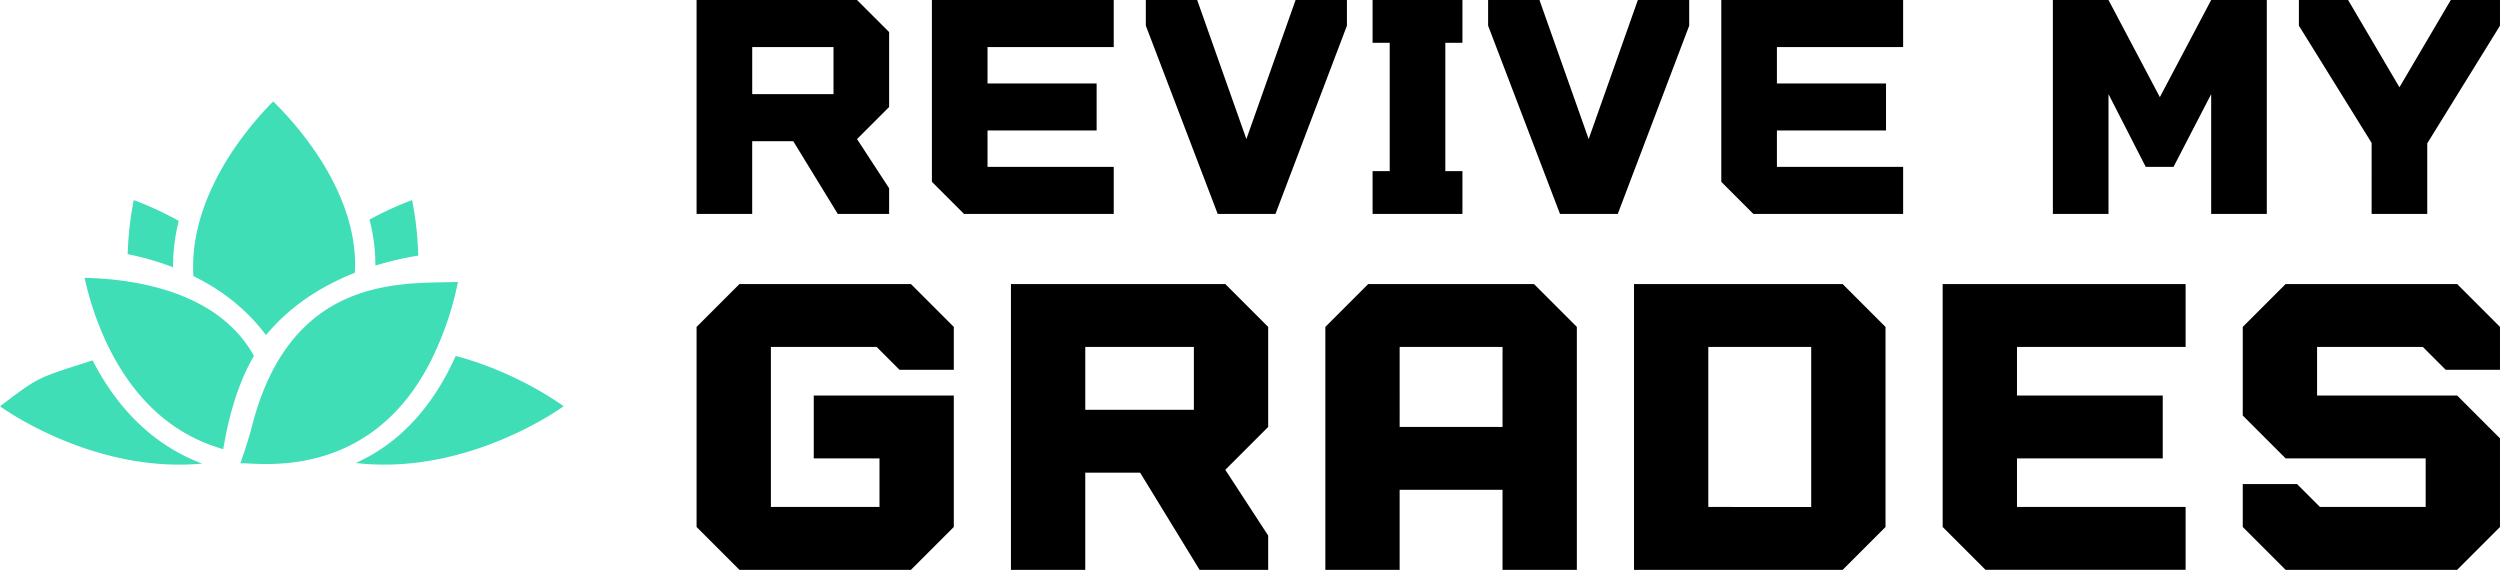
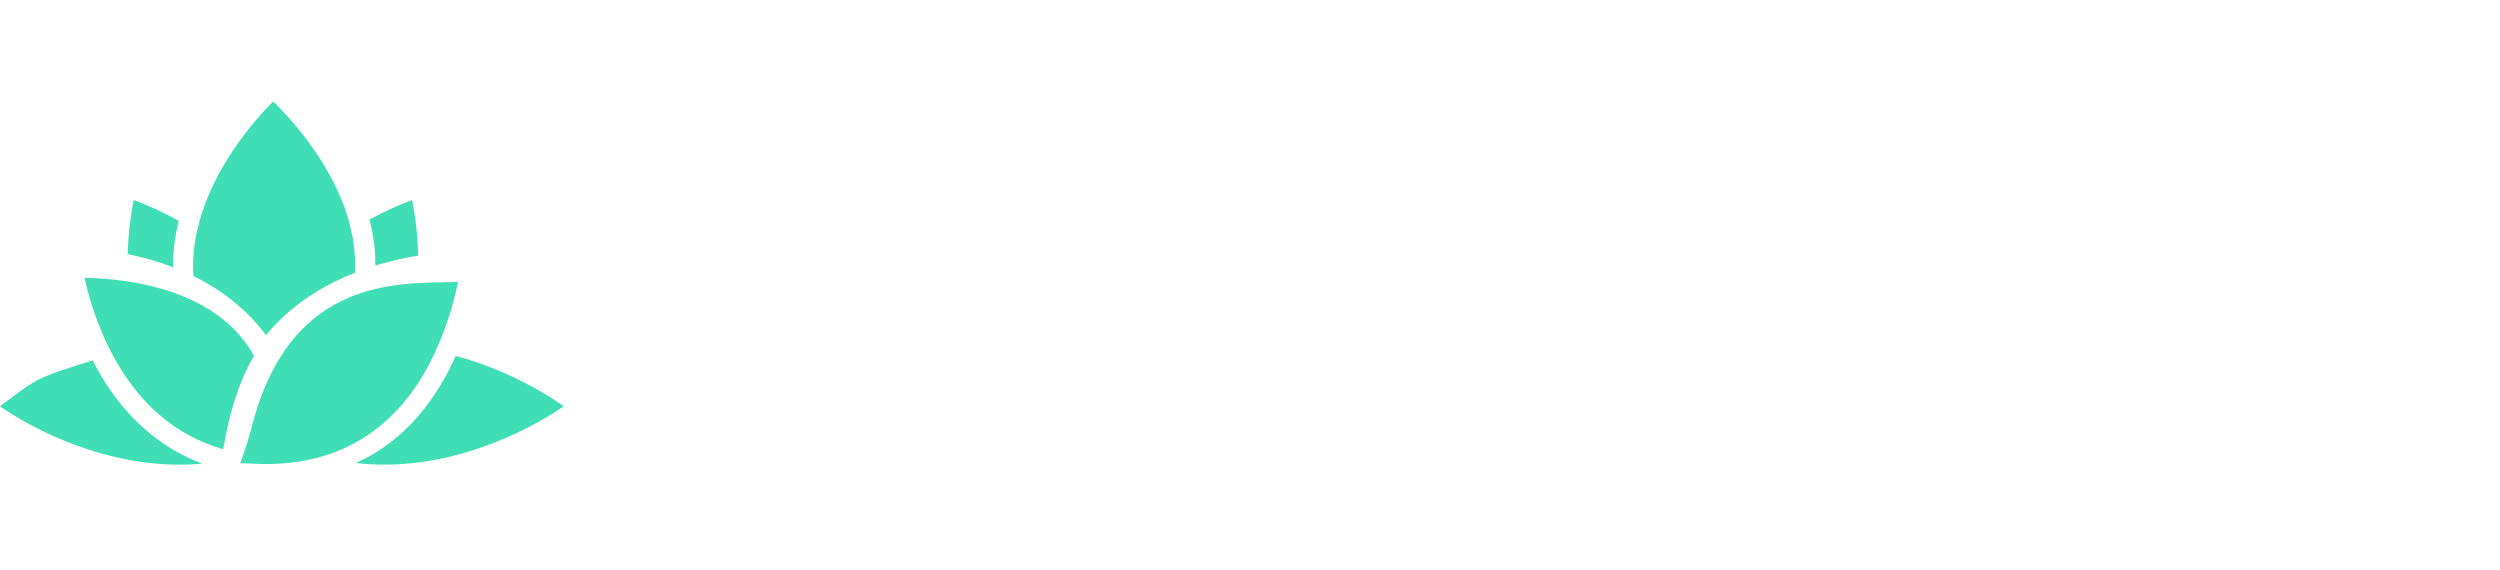
<svg xmlns="http://www.w3.org/2000/svg" viewBox="0 0 369.667 84.263" width="369.667" height="84.262">
  <path d="M55.509 39.269a47.33 47.33 0 0 1 6.331-1.472 48.07 48.07 0 0 0-.905-8.212c-1.416.524-3.703 1.468-6.299 2.886a27.61 27.61 0 0 1 .83 5.225l.044 1.573zm8.336 13.821a47.08 47.08 0 0 0 3.875-11.406c-7.811.337-24.693-1.432-30.501 21.48-.391 1.542-1.106 3.705-1.687 5.351 1.79-.248 19.105 3.181 28.313-15.425zm3.542-.455l-.868 1.817c-3.417 6.713-8.077 11.394-13.915 14.011 16.689 1.932 30.729-8.388 30.729-8.388s-6.551-4.948-15.946-7.44zm-28.063-3.081c3.062-3.684 7.056-6.603 11.966-8.73a37.64 37.64 0 0 1 1.177-.485 20.99 20.99 0 0 0 .005-2.45C51.835 27.025 43.333 17.861 40.393 15c-1.869 1.869-6.01 6.391-8.849 12.322-2.234 4.669-3.213 9.178-2.947 13.504 4.443 2.178 8.026 5.096 10.728 8.728zM13.89 53.675l-.195-.385C5.405 55.939 5.841 55.66 0 60.075c0 0 13.576 9.98 29.894 8.477-6.751-2.542-12.123-7.531-16.004-14.877zm-1.388-12.593c.622 2.819 1.822 6.986 4.042 11.189 3.905 7.394 9.432 12.145 16.444 14.142.162-.448 1.11-8.002 4.563-13.779-5.552-10.069-18.909-11.418-25.048-11.552zm13.924-8.421c-2.743-1.53-5.17-2.531-6.651-3.078a48.79 48.79 0 0 0-.898 7.998 42.7 42.7 0 0 1 6.709 1.935c-.009-2.251.266-4.54.84-6.856z" fill="#3fdeb6" />
-   <path d="M131.47 4.745v11.072l-4.745 4.745 4.745 7.276v3.796h-7.592l-6.58-10.755h-6.074v10.755H103V.001h23.725zm-8.224 9.174V6.96h-12.02v6.959zm41.439-6.96h-18.663v5.378h16.132v6.959h-16.132v5.378h18.663v6.959h-22.143l-4.745-4.745V0h26.888v6.959zM191.573.001h7.592v3.796L188.6 31.634h-8.541L169.43 3.797V.001h7.592l7.276 20.561zm11.387 31.632v-6.327h2.531V6.327h-2.531V.001h13.286v6.327h-2.531v18.98h2.531v6.327zM242.186.001h7.592v3.796l-10.565 27.837h-8.541L220.043 3.797V.001h7.592l7.276 20.561zm39.225 6.958h-18.663v5.378h16.132v6.959h-16.132v5.378h18.663v6.959h-22.143l-4.745-4.745V0h26.888v6.959zM326.962.001h8.225v31.632h-8.225V13.919l-5.567 10.755h-4.112l-5.504-10.755v17.714h-8.225V.001h8.225l7.592 14.361zm42.705 0v3.796l-10.755 17.398v10.439h-8.225V21.132L339.932 3.797V.001h7.276l7.592 12.906L362.391.001h7.276zM129.624 51.298h-15.636v23.666h16.059V67.78h-9.72v-9.297h20.708v19.44l-6.339 6.339h-25.357L103 77.923V48.34l6.339-6.339h25.357l6.339 6.339v6.339h-8.03zm57.897-2.958v14.791l-6.339 6.339 6.339 9.72v5.071h-10.143l-8.79-14.369h-8.114v14.369h-10.988v-42.26h31.696zm-10.987 12.256v-9.297h-16.059v9.297zm19.44 23.666V48.34l6.339-6.339h24.511l6.339 6.339v35.922h-10.988V72.429h-15.214v11.833h-10.988zm10.988-21.131h15.214V51.298h-15.214zm65.504-21.129l6.339 6.339v29.583l-6.339 6.339h-30.85v-42.26h30.85zm-4.649 32.963V51.298h-15.214v23.666zm55.363-23.667h-24.934v7.184h21.552v9.297h-21.552v7.184h24.934v9.297h-29.583l-6.339-6.339V42h35.922v9.297zm35.076 0H342.62v7.184h20.708l6.339 6.339v13.101l-6.339 6.339h-25.357l-6.339-6.339v-6.339h8.03l3.381 3.381h15.636V67.78H337.97l-6.339-6.339V48.34l6.339-6.339h25.357l6.339 6.339v6.339h-8.03z" />
</svg>